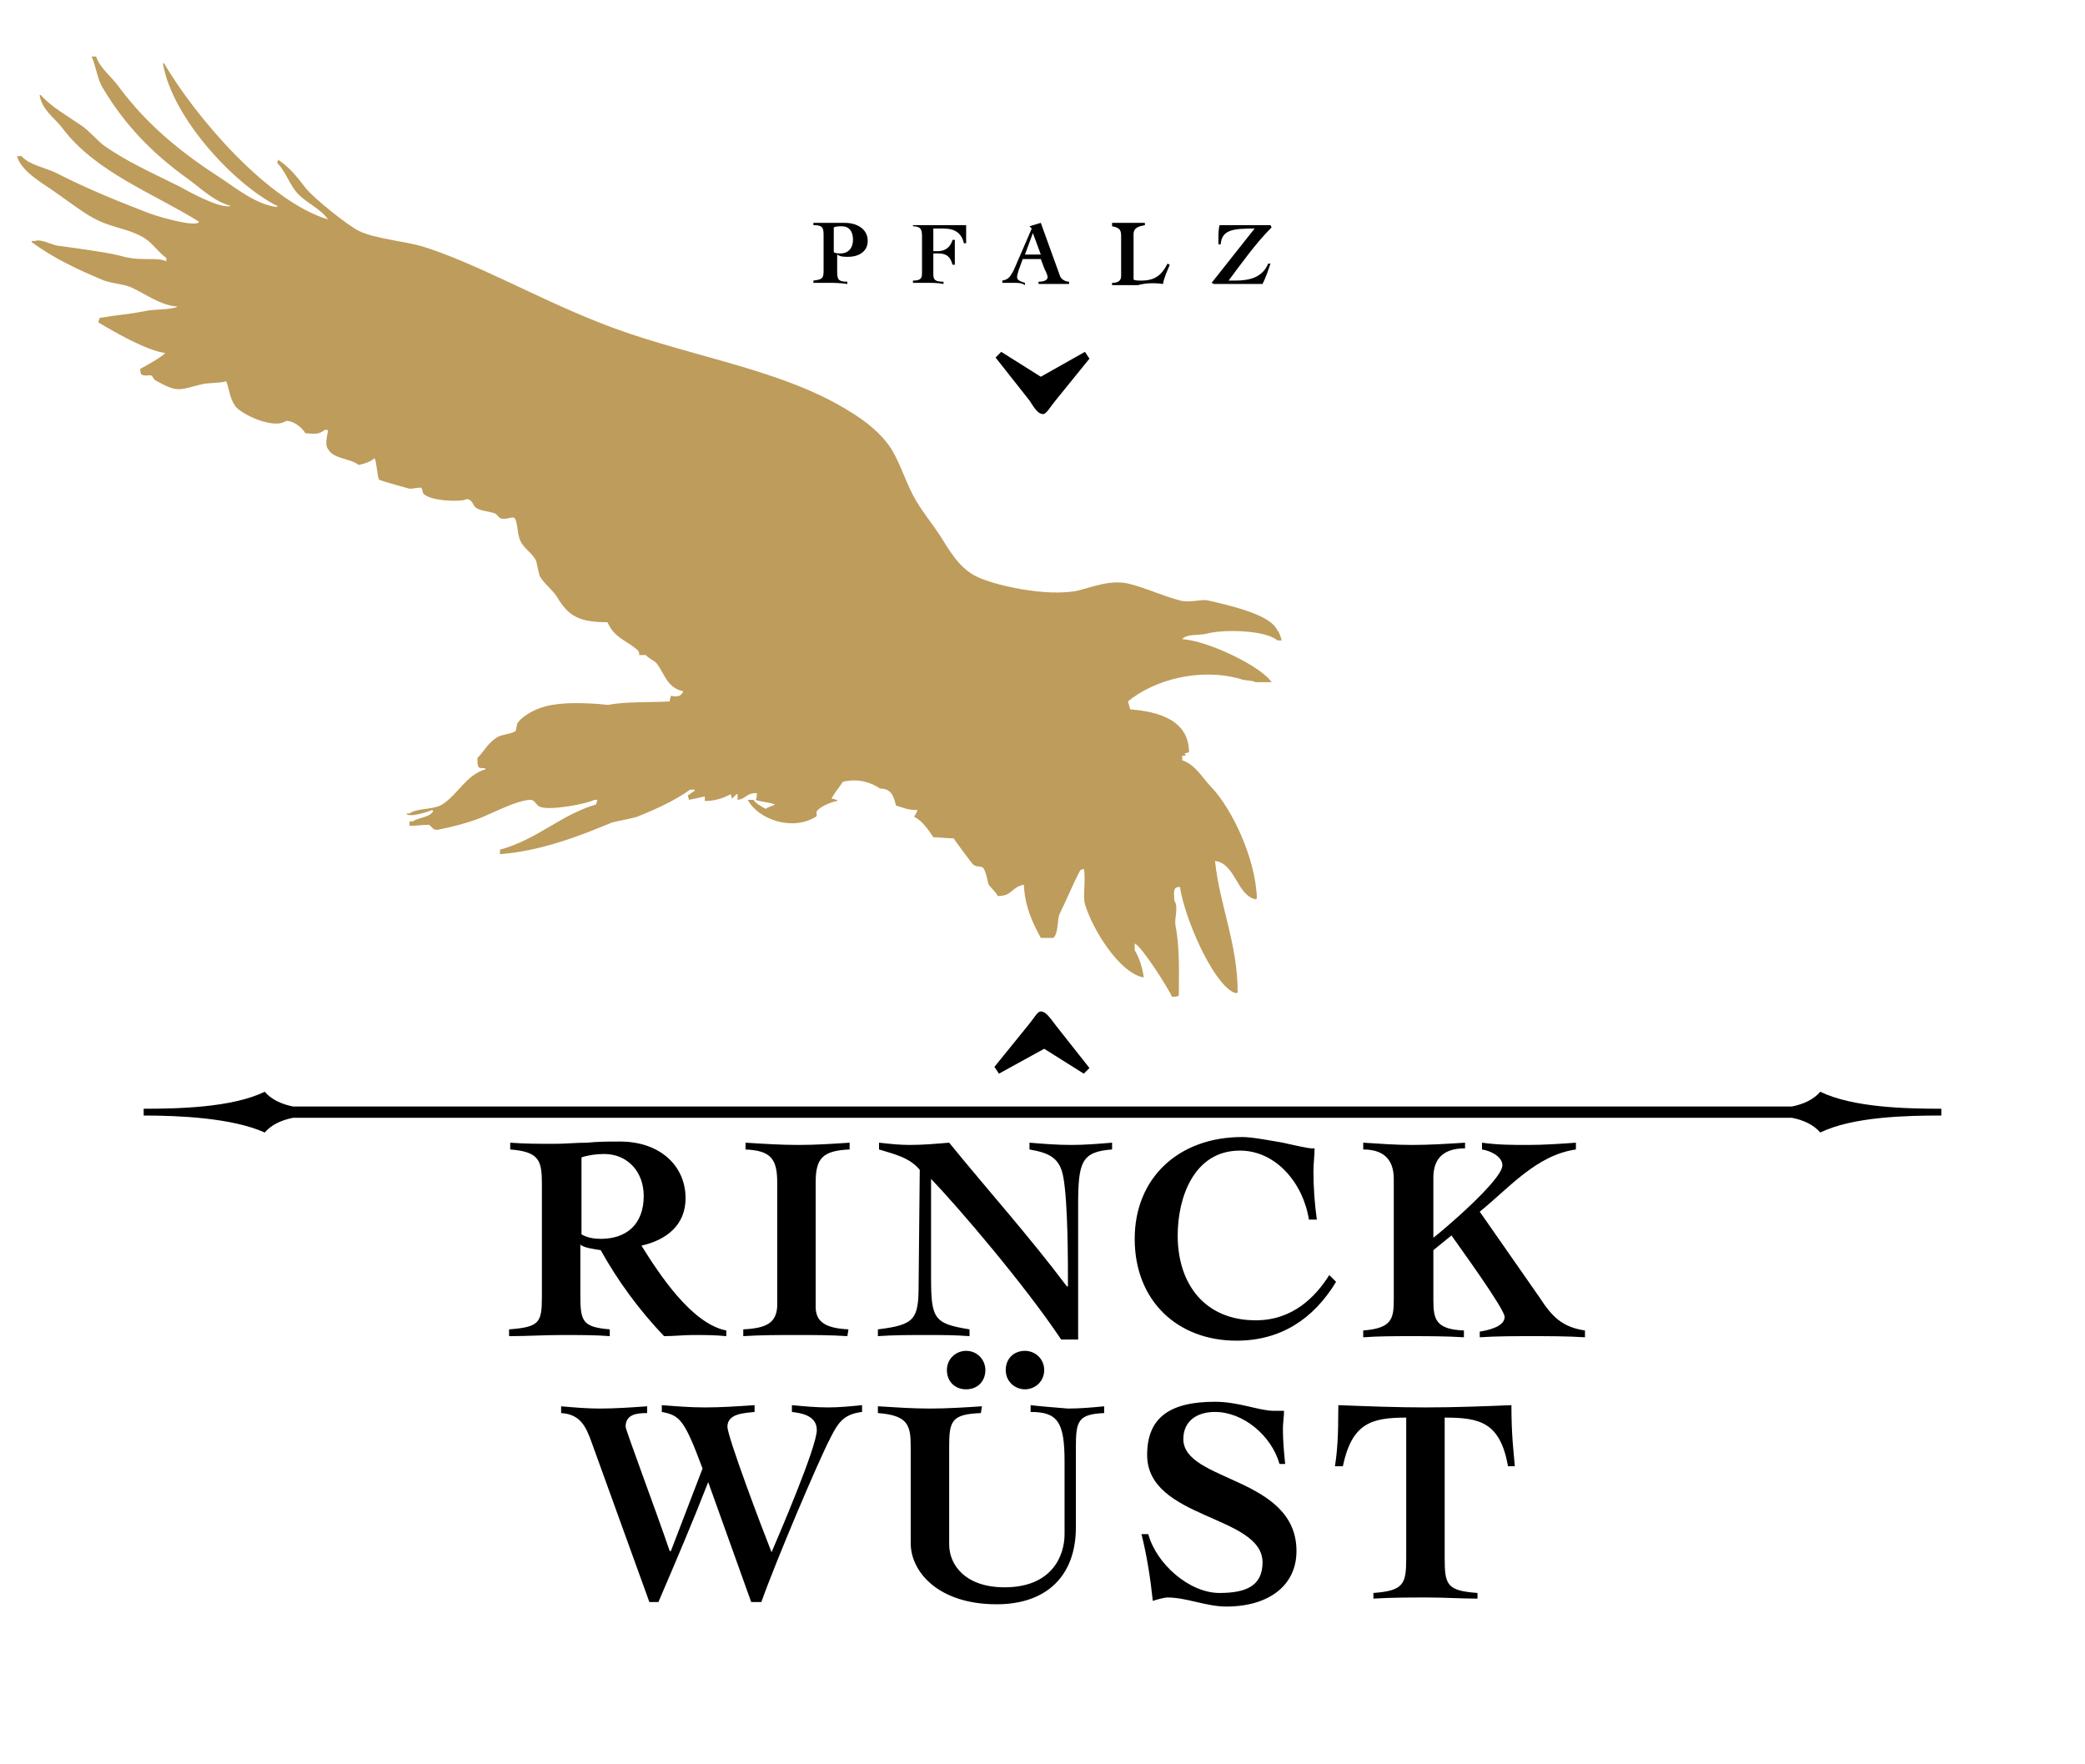
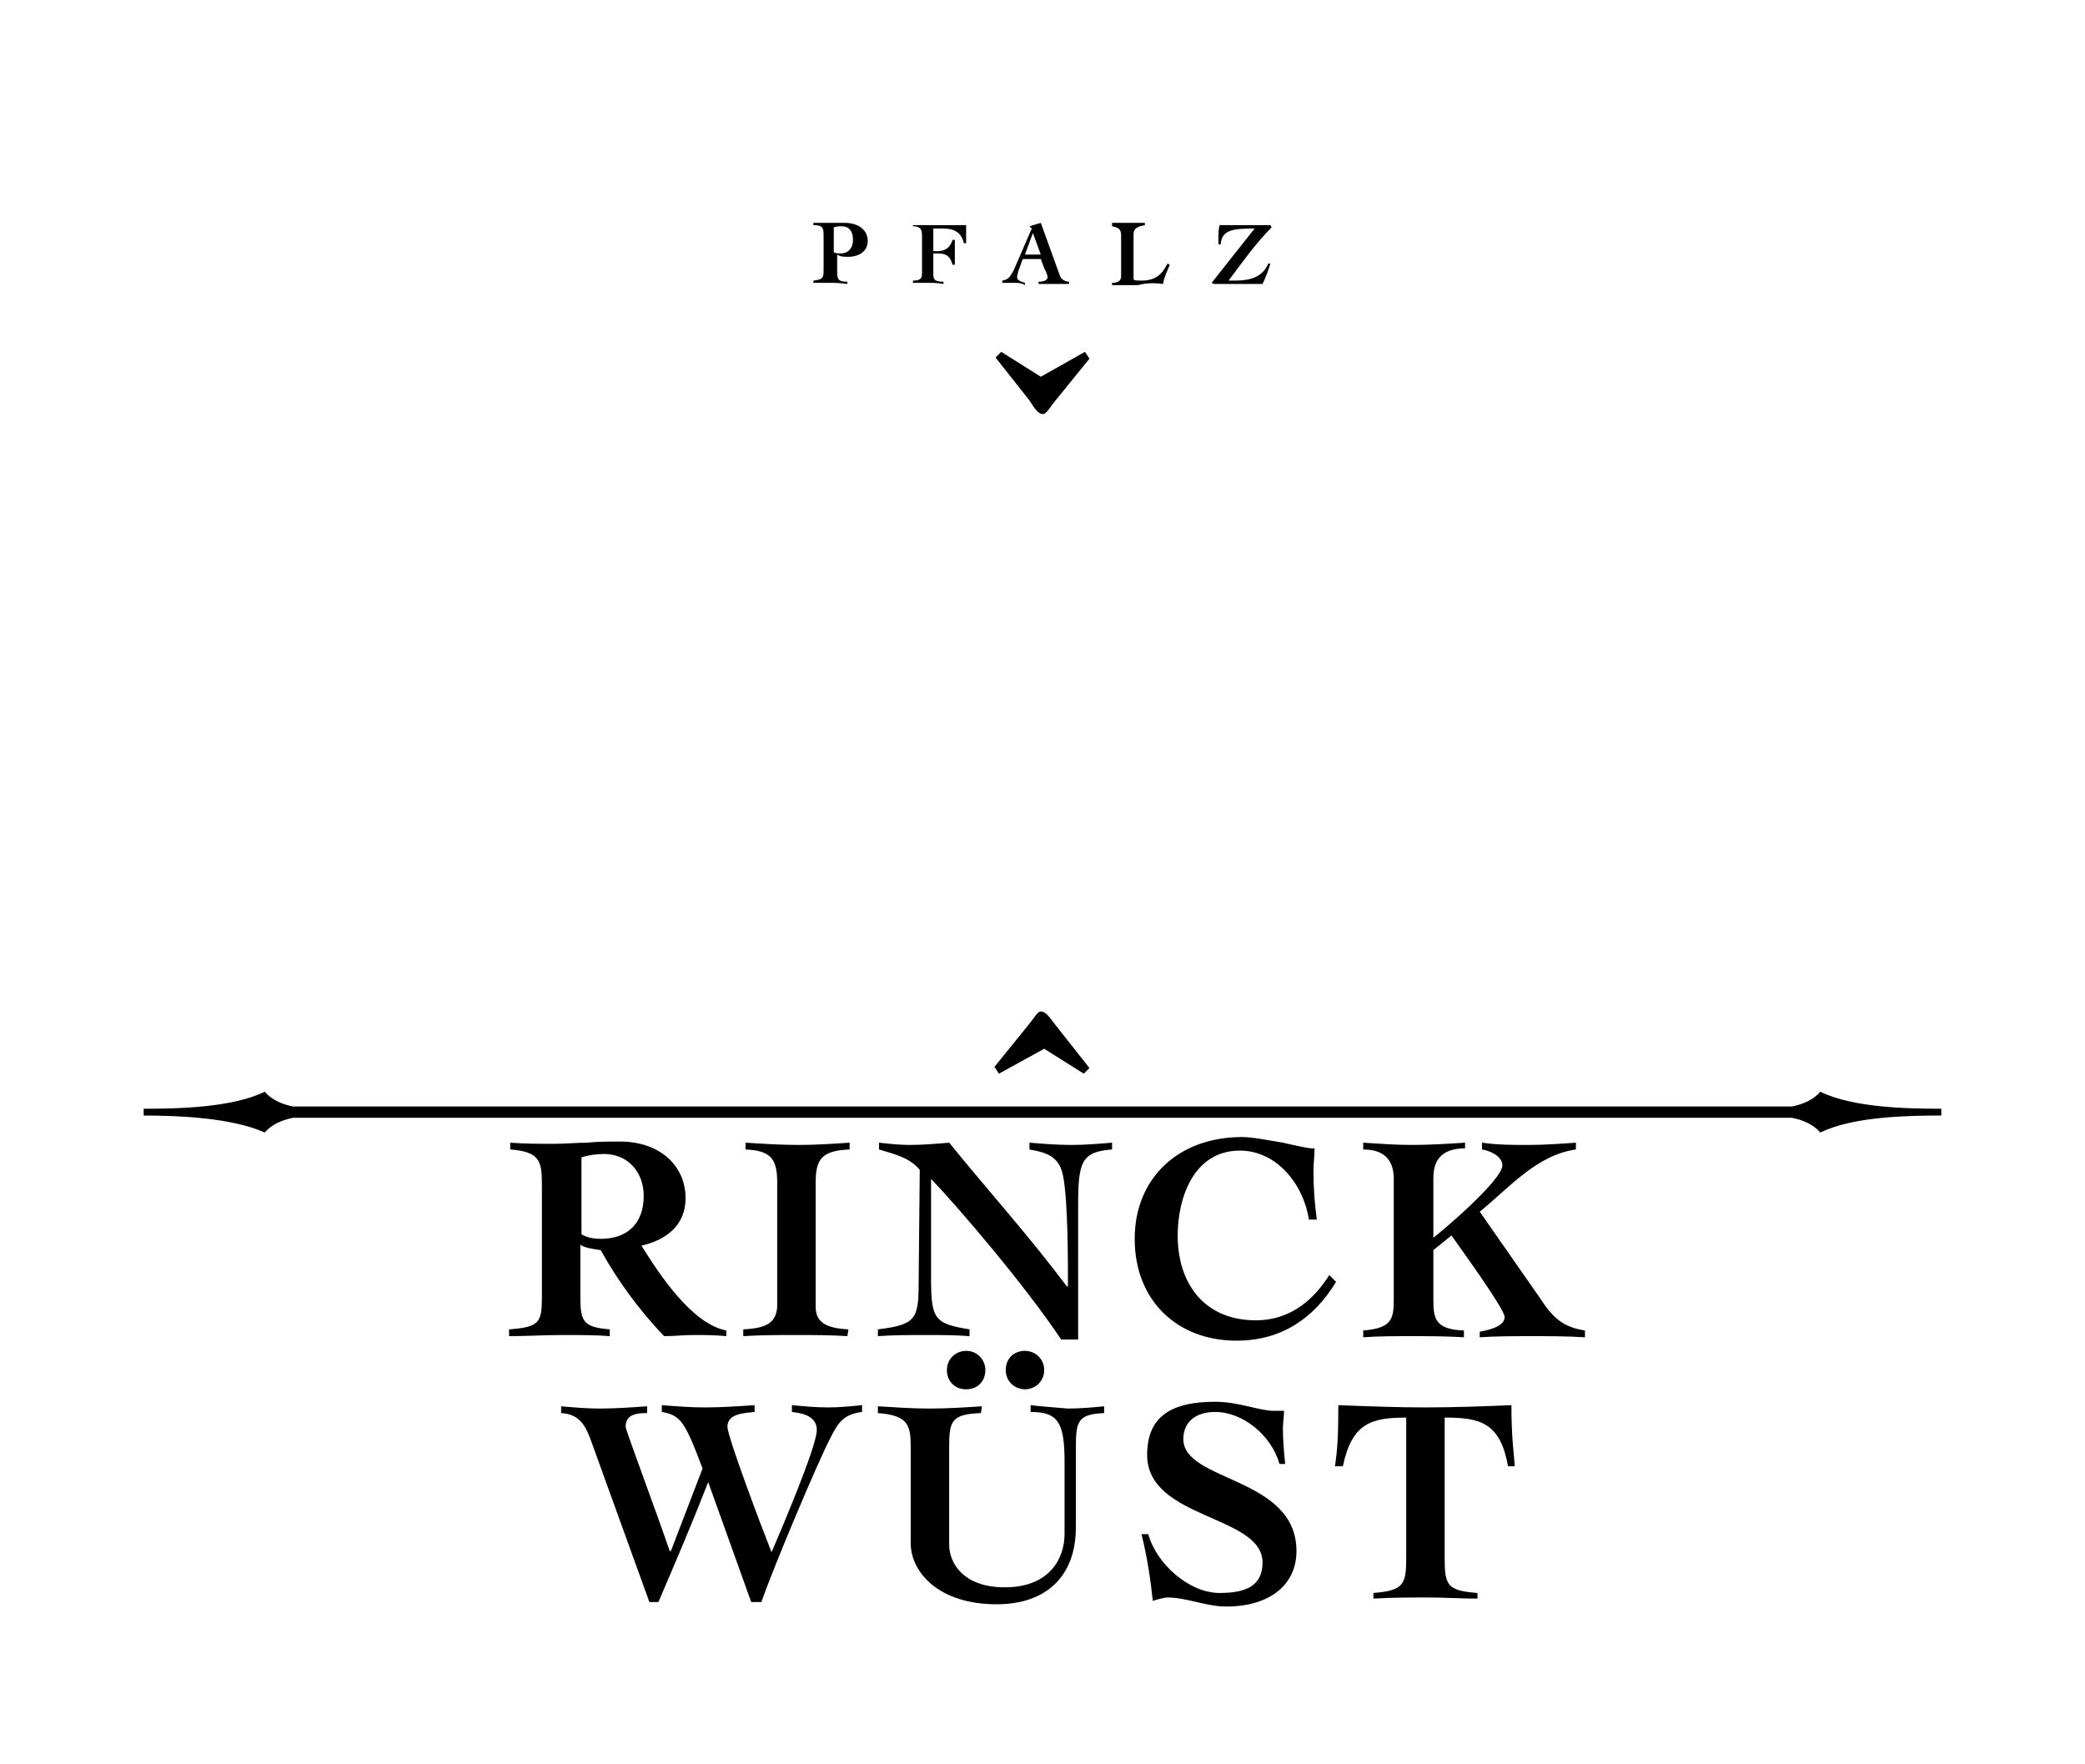
<svg xmlns="http://www.w3.org/2000/svg" version="1.1" baseProfile="tiny" id="Ebene_1" x="0px" y="0px" viewBox="0 0 184.3 155.9" overflow="visible" xml:space="preserve">
  <path d="M90.6,122.8c-0.9,0-1.7-0.7-1.7-1.7s0.7-1.7,1.7-1.7c0.9,0,1.7,0.7,1.7,1.7S91.5,122.8,90.6,122.8z M87.1,121.1  c0-0.9-0.7-1.7-1.7-1.7c-0.9,0-1.7,0.7-1.7,1.7s0.7,1.7,1.7,1.7C86.4,122.8,87.1,122.1,87.1,121.1z M70,124.2v0.6  c0.8,0.1,2.2,0.3,2.2,1.6c0,1.5-3.4,9.4-4,10.8c-0.8-2-3.9-10.2-3.9-11.1c0-1.2,1.6-1.2,2.4-1.3v-0.6c-1.5,0.1-2.9,0.2-4.4,0.2  c-1.3,0-2.5-0.1-3.8-0.2v0.6c1.6,0.3,2,0.7,3.6,5l-2.8,7.3h-0.1c-1.3-3.8-3.9-10.7-3.9-11c0-1.1,1-1.2,1.9-1.2v-0.6  c-1.4,0.1-2.8,0.2-4.2,0.2c-1.1,0-2.3-0.1-3.4-0.2v0.6c1.7,0.1,2.2,1.2,2.7,2.6l5.1,14.1h0.8c1.5-3.5,3-7,4.4-10.6l3.8,10.6h0.9  c1.2-3.4,5-12.4,6.1-14.5c0.7-1.4,1.2-2.1,2.8-2.3v-0.6c-1,0.1-2,0.2-3,0.2C72.1,124.4,71.1,124.3,70,124.2z M91.1,124.2v0.6  c2.4,0,3,0.9,3,4.4v6.4c0,1.9-1.1,4.7-5.3,4.7c-3.5,0-4.9-2-4.9-3.8v-8.6c0-2.3,0.2-2.9,2.8-3l0.1-0.6c-1.5,0.1-3.1,0.2-4.6,0.2  c-1.5,0-3-0.1-4.6-0.2v0.6c2.7,0.2,2.9,1.1,2.9,3v8.5c0,2.5,2.4,5.4,7.6,5.4c4.4,0,7-2.5,7-6.8v-7.1c0-2.3,0.2-2.9,2.5-3v-0.6  c-1,0.1-2.1,0.2-3.2,0.2C93.2,124.4,91.9,124.3,91.1,124.2z M104.6,127.2c0-1.6,1.2-2.4,2.8-2.4c2.5,0,5,2.1,5.7,4.6h0.5  c-0.1-1-0.2-2.1-0.2-3.1c0-0.5,0.1-1.1,0.1-1.6h-0.9c-1.3,0-3.1-0.8-5.2-0.8c-4,0-6,1.4-6,4.7c0,5.7,10.2,5.3,10.2,9.5  c0,2.1-1.5,2.7-3.8,2.7c-2.7,0-5.6-2.6-6.3-5.2h-0.6c0.5,2,0.8,4,1,5.9c0.3-0.1,1-0.3,1.3-0.3c1.7,0,3.4,0.8,5.2,0.8  c3.8,0,6.2-1.9,6.2-4.9C114.6,130.5,104.6,131,104.6,127.2z M126,124.4c-2.5,0-5.1-0.1-7.7-0.2c0,2.9-0.1,4.1-0.3,5.4h0.7  c0.8-3.8,2.5-4.3,5.6-4.3v12.4c0,2.3-0.2,2.9-2.9,3.1v0.5c1.6-0.1,3.2-0.1,4.8-0.1c1.5,0,3,0.1,4.4,0.1v-0.5  c-2.7-0.2-2.9-0.7-2.9-3.1v-12.4c3.1,0,4.9,0.4,5.6,4.3h0.6c-0.1-1.3-0.3-2.6-0.3-5.4C131.2,124.3,128.6,124.4,126,124.4z   M47.9,114.6v-9.9c0-2.1-0.2-2.9-2.8-3.1V101c1.3,0.1,2.4,0.1,4,0.1c0.9,0,1.8-0.1,2.8-0.1c1-0.1,1.9-0.1,2.9-0.1  c3.6,0,5.8,2.2,5.8,5c0,2.4-1.7,3.7-3.9,4.2c1.5,2.4,4.4,6.9,7.5,7.5v0.5c-1-0.1-2-0.1-2.9-0.1c-0.9,0-1.7,0.1-2.6,0.1  c-2.2-2.3-4.1-4.9-5.6-7.6c-0.6-0.1-1.5-0.2-1.8-0.5v4.5c0,2.3,0.2,2.8,2.6,3v0.6c-1.2-0.1-2.7-0.1-4.2-0.1c-1.6,0-3.1,0.1-4.7,0.1  v-0.6C47.7,117.3,47.9,116.9,47.9,114.6z M51.4,109.1c0.5,0.3,1.1,0.4,1.7,0.4c2.3,0,3.8-1.3,3.8-3.8c0-2.1-1.4-3.7-3.5-3.7  c-0.7,0-1.4,0.1-2,0.3V109.1z M91,101v0.6c1.7,0.3,2.7,0.7,3,2.5c0.4,2.3,0.4,7.3,0.4,9.6h-0.1c-3.3-4.4-6.9-8.4-10.4-12.7  c-1.2,0.1-2.3,0.2-3.5,0.2c-0.9,0-1.8-0.1-2.7-0.2v0.6c1.3,0.4,2.7,0.7,3.6,1.8l-0.1,10.1c0,3.1-0.3,3.6-3.6,4v0.6  c1.4-0.1,2.8-0.1,4.3-0.1c1.3,0,2.5,0,3.8,0.1v-0.6c-3.1-0.5-3.4-0.9-3.4-4.5v-8.8c2.4,2.5,8.3,9.4,11.5,14.2h1.5v-11.9  c0-3.8,0.3-4.7,3-4.9V101c-1.2,0.1-2.4,0.2-3.6,0.2C93.4,101.2,92.2,101.1,91,101z M136.1,114.7l-5.3-7.6c2.6-2.1,5-5,8.5-5.5V101  c-1.4,0.1-2.8,0.2-4.2,0.2c-1.4,0-2.7,0-4.1-0.2v0.6c0.7,0.1,1.8,0.6,1.8,1.4c0,1.3-5.3,5.8-6.1,6.4v-5.3c0-1.4,0.6-2.6,2.8-2.6V101  c-1.6,0.1-3.1,0.2-4.7,0.2c-1.4,0-2.8-0.1-4.3-0.2v0.6c2.1,0,2.7,1.2,2.7,2.6v10.7c0,1.7-0.2,2.5-2.7,2.7v0.6  c1.4-0.1,2.8-0.1,4.2-0.1c1.5,0,3.1,0,4.7,0.1v-0.6c-2.5-0.1-2.7-1-2.7-2.7v-4.4l1.6-1.3c0.7,1,4.7,6.5,4.7,7.2  c0,0.9-1.6,1.2-2.2,1.3v0.5c1.5-0.1,3.1-0.1,4.6-0.1s3.1,0,4.7,0.1v-0.6C138.1,117.3,137.2,116.4,136.1,114.7z M65.7,117.5v0.6  c1.6-0.1,3.1-0.1,4.7-0.1c1.5,0,3,0,4.5,0.1l0.1-0.6c-2.1-0.1-2.9-0.7-2.9-2v-11c0-2.1,0.6-2.8,3-2.9V101c-1.5,0.1-3,0.2-4.5,0.2  c-1.6,0-3.1-0.1-4.7-0.2v0.6c2.2,0.1,2.8,0.8,2.8,2.9v11C68.6,116.9,67.8,117.4,65.7,117.5z M117.5,112.7c-1.2,1.9-3.2,4-6.5,4  c-4.5,0-6.9-3.2-6.9-7.5c0-3.3,1.4-7.5,5.5-7.5c3.2,0,5.6,2.9,6.1,6.1h0.7c-0.2-1.4-0.3-2.9-0.3-4.3c0-0.7,0.1-1.3,0.1-2  c-0.1,0-0.1,0-0.3,0c-0.2,0-1.2-0.2-2.5-0.5c-1.2-0.2-2.7-0.5-3.6-0.5c-5.6,0-9.5,3.6-9.5,9c0,5.5,3.8,9,9,9c3.9,0,6.8-1.9,8.8-5.2  L117.5,112.7z M89.6,25c-0.3,0-0.6,0-1,0v-0.2c0.6-0.1,0.7-0.4,1-0.9l1.6-3.7L91,20c0.3-0.1,0.7-0.2,1-0.3l1.7,4.7  c0.1,0.3,0.5,0.5,0.8,0.5v0.2c-0.4,0-1,0-1.4,0c-0.4,0-0.9,0-1.3,0v-0.2c0.6,0,0.8-0.2,0.8-0.4c0-0.2-0.2-0.6-0.3-0.8l-0.3-0.8h-1.6  l-0.4,1.1c0,0.1-0.1,0.3-0.1,0.5c0,0.3,0.4,0.4,0.7,0.5v0.2C90.3,25,90,25,89.6,25z M90.6,22.5H92l-0.7-1.9h0L90.6,22.5z   M102.8,25.1c0.1-0.6,0.4-1.2,0.6-1.7l-0.2-0.1c-0.5,1-1.1,1.5-2.3,1.5c-0.3,0-0.6,0-0.7-0.1v-4c0-0.6,0.5-0.7,1-0.8v-0.2  c-0.5,0-1,0-1.5,0c-0.5,0-1,0-1.4,0V20c0.5,0.1,0.8,0.2,0.8,0.8v3.6c0,0.5-0.4,0.6-0.8,0.6v0.2c0.8,0,1.5,0,2.3,0  C101.3,25,102.1,25,102.8,25.1z M107.3,25.1c0.7,0,1.4,0,2.1,0c0.7,0,1.4,0,2.2,0c0.3-0.6,0.5-1.2,0.7-1.8h-0.2  c-0.5,1.2-1.6,1.5-2.9,1.5c-0.2,0-0.4,0-0.6,0c1.2-1.6,2.4-3.3,3.8-4.7l-0.1-0.2c-0.8,0-1.5,0-2.3,0c-0.7,0-1.4,0-2.2,0  c-0.1,0.4-0.1,0.8-0.1,1.2c0,0.2,0,0.4,0,0.5h0.2c0.1-1.3,1.1-1.4,3-1.4l-3.8,4.8L107.3,25.1z M83.4,25.1v-0.2  c-0.8,0-0.9-0.2-0.9-0.7v-1.8h0.4c0.8,0,1.1,0.3,1.3,1h0.2c0-0.4,0-0.8,0-1.1c0-0.4,0-0.8,0-1.1h-0.2c-0.2,0.7-0.7,1-1.3,1h-0.4v-2  h0.9c1,0,1.6,0.4,1.8,1.3h0.2c0-0.3,0-0.7,0-1c0-0.2,0-0.4,0-0.6c-1,0-2.1,0-3.1,0c-0.5,0-1.1,0-1.6,0V20c0.7,0,0.8,0.3,0.8,0.9v3.2  c0,0.5-0.1,0.7-0.8,0.7v0.2c0.4,0,0.9,0,1.3,0C82.4,25,82.9,25,83.4,25.1z M73.3,25c-0.5,0-1,0-1.4,0v-0.2c0.8-0.1,0.9-0.2,0.9-0.9  v-3.1c0-0.7-0.1-0.9-0.9-0.9v-0.2c0.2,0,0.3,0,0.5,0c0.2,0,0.4,0,0.7,0c0.2,0,0.5,0,0.8,0c0.3,0,0.5,0,0.8,0c1,0,2,0.5,2,1.6  c0,1-0.9,1.4-1.7,1.4c-0.4,0-0.7,0-1-0.2V24c0,0.7,0.1,0.9,0.9,0.9v0.2C74.2,25,73.7,25,73.3,25z M73.7,22.3  c0.2,0.1,0.4,0.1,0.6,0.1c0.7,0,1.1-0.5,1.1-1.2c0-0.7-0.3-1.2-1-1.2c-0.2,0-0.5,0-0.7,0.1V22.3z M160.9,96.5  c-0.6,0.7-1.5,1.1-2.5,1.3H25.9c-1-0.2-1.9-0.6-2.5-1.3c-2.9,1.4-7.6,1.5-10.7,1.5v0.6c3.1,0,7.8,0.2,10.7,1.5  c0.6-0.7,1.5-1.1,2.5-1.3h132.5c1,0.2,1.9,0.6,2.5,1.3c2.9-1.4,7.6-1.5,10.7-1.5V98C168.5,98,163.8,97.9,160.9,96.5z M92.3,92.7  l3.5,2.2l0.5-0.5l-3-3.8c-0.6-0.8-0.9-1.2-1.3-1.2c-0.3,0-0.6,0.6-1.1,1.2l-3,3.7l0.4,0.6L92.3,92.7z M92.2,36.6  c0.3,0,0.6-0.6,1.1-1.2l3-3.7l-0.4-0.6L92,33.3l-3.5-2.2L88,31.6l3,3.8C91.5,36.2,91.8,36.6,92.2,36.6z" />
-   <path fill="#BE9C5B" d="M104.5,66.8v0.4c1.2,0.4,1.8,1.6,2.6,2.4c1.8,1.9,3.9,6.3,4,9.8c0,0-0.1,0.1-0.1,0.1c-0.2-0.1-0.1,0-0.3-0.1  c-1.4-0.6-1.6-3.1-3.3-3.3c0.4,3.9,2,7.3,2,11.6c0,0-0.1,0.1-0.1,0.1c-0.2-0.1-0.1,0-0.3-0.1c-1.9-1-4.3-6.6-4.7-9.3  c-0.3,0-0.2,0-0.4,0.1c-0.2,0.2-0.1,0.7-0.1,1.1c0.4,0.6,0,1.5,0.1,2.2c0.4,1.9,0.3,4.3,0.3,6.2c-0.2,0.1-0.3,0.1-0.6,0.1  c-0.3-0.7-2.7-4.5-3.3-4.7V84c0.4,0.6,0.7,1.6,0.8,2.4c-2.2-0.4-4.6-4.4-5.2-6.5c-0.2-0.6,0.1-2.3-0.1-3.1c-0.1,0-0.2,0.1-0.3,0.1  c-0.6,1.1-1.2,2.6-1.8,3.8c-0.3,0.6-0.1,1.8-0.6,2.2H92c-0.7-1.3-1.4-2.7-1.5-4.7c-1.1,0.2-1,1-2.3,1c-0.2-0.4-0.6-0.7-0.8-1  c-0.1-0.2-0.2-1.1-0.5-1.5c-0.3-0.2-0.5,0-0.9-0.3c-0.1-0.1-1.6-2.1-1.7-2.3c-0.7,0-1.3-0.1-1.8-0.1c-0.4-0.6-1-1.5-1.7-1.8  c0.1-0.2,0.2-0.3,0.3-0.6c-0.9,0-1.2-0.2-1.9-0.4c-0.2-0.8-0.4-1.5-1.4-1.5c-0.9-0.6-2-0.9-3.3-0.6c-0.3,0.5-0.7,0.9-1,1.5  c0.3,0,0.3,0.1,0.5,0.1v0.1c-0.6,0.1-1.5,0.5-1.8,0.9c-0.1,0.2,0.1,0.4-0.1,0.5c-2.1,1.3-5.1,0.2-6-1.5h0.5c0.2,0.3,0.7,0.6,1.1,0.8  c0.2-0.2,0.5-0.2,0.8-0.4c-0.5-0.2-1.2-0.2-1.7-0.4c0.1-0.2,0.1-0.3,0.1-0.6c-1,0-0.9,0.5-1.7,0.6v-0.5h-0.1  c-0.1,0.1-0.3,0.3-0.4,0.4c0-0.1-0.1-0.3-0.1-0.4c-0.6,0.3-1.3,0.6-2.3,0.6v-0.4c-0.5,0.1-0.9,0.2-1.4,0.3c0-0.1-0.1-0.3-0.1-0.4  c0.2-0.1,0.4-0.3,0.6-0.4v-0.1H61c-1.4,1-3.2,1.8-4.7,2.4c-0.7,0.2-1.4,0.3-2.2,0.5c-2.9,1.2-6.2,2.5-9.9,2.8v-0.4  c3.3-0.9,5.4-3.1,8.5-4c0-0.1,0.1-0.3,0.1-0.4h-0.3c-0.4,0.3-3.9,1-4.8,0.6c-0.3-0.1-0.4-0.6-0.8-0.6c-1.2,0-3.6,1.3-4.7,1.7  c-1.1,0.4-2.3,0.7-3.3,0.9c-0.7,0.2-0.7-0.3-1-0.4c-0.6,0-1.1,0.1-1.7,0.1v-0.4h0.3c0.6-0.4,1.4-0.3,1.8-0.9c0,0-0.1-0.1-0.1-0.1  c-0.5,0.2-1.8,0.6-2.2,0.4c0,0-0.1-0.1-0.1-0.1h0.3c0.7-0.5,2.1-0.3,2.9-0.8c1.4-0.9,2.1-2.6,3.8-3.1v-0.1c-0.3,0-0.5,0-0.6-0.1  c-0.1-0.2-0.1-0.4-0.1-0.8c0.6-0.6,0.9-1.3,1.7-1.8c0.4-0.3,1.3-0.3,1.7-0.6c0-0.2,0.1-0.4,0.1-0.6c0.3-0.6,1.4-1.2,2-1.4  c1.3-0.5,3.2-0.5,4.8-0.4c0.4,0,0.9,0.1,1.3,0.1c1.5-0.3,3.7-0.2,5.4-0.3c0-0.3,0.1-0.3,0.1-0.5c0.5,0.1,0.9,0.1,1.1-0.4  c-1.4-0.3-1.6-1.4-2.3-2.4c-0.2-0.3-0.8-0.5-1-0.8h-0.6c0-0.3,0-0.2-0.1-0.4c-1-0.9-2.1-1.1-2.7-2.5c-2.6,0-3.5-0.6-4.5-2.3  c-0.4-0.6-1.2-1.2-1.5-1.8c-0.1-0.4-0.2-0.8-0.3-1.3c-0.3-0.7-1.1-1.1-1.4-1.8c-0.3-0.6-0.2-1.5-0.5-2c-0.3-0.2-0.7,0.2-1.3,0  c-0.1-0.1-0.3-0.3-0.4-0.4c-0.5-0.2-1.2-0.2-1.7-0.5c-0.4-0.3-0.2-0.6-0.8-0.8c-0.5,0.3-3.1,0.2-3.8-0.4c-0.2-0.1-0.1-0.5-0.3-0.6  c-0.3,0-0.7,0.1-1,0.1c-0.3-0.1-1.9-0.5-2.7-0.8c-0.2-0.6-0.2-1.6-0.4-1.9c-0.3,0.3-0.9,0.5-1.4,0.6c-0.7-0.6-2.2-0.5-2.7-1.4  c-0.3-0.4-0.1-1,0-1.7h-0.3c-0.6,0.5-1.1,0.3-1.7,0.3c-0.3-0.5-1-1.1-1.7-1.1c-1.1,0.8-4-0.6-4.5-1.3c-0.5-0.7-0.5-1.4-0.8-2.2  c-0.7,0.2-1.6,0.1-2.3,0.3c-2,0.5-2,0.7-4-0.4c-0.1-0.1-0.2-0.3-0.3-0.4c-0.1-0.1-0.6,0.1-0.9-0.1c-0.1-0.2-0.1-0.2-0.1-0.5  c0.4-0.2,2-1.1,2.2-1.4c-1.6-0.2-4.4-1.8-5.9-2.7c0-0.1,0.1-0.3,0.1-0.4c1.8-0.3,2.5-0.3,4-0.6c0.9-0.2,2.4-0.1,2.9-0.4  c-1.5-0.1-2.8-1.1-4.1-1.7c-0.7-0.3-1.5-0.3-2.4-0.6c-2.4-1-4.5-2-6.4-3.4v-0.1h0.3c0.5-0.2,1.4,0.3,1.9,0.4c1.4,0.2,4.6,0.6,6,1  c1.6,0.4,2.9,0,3.7,0.4v-0.3c-0.7-0.5-1.3-1.4-2-1.8c-1.4-0.8-2.5-0.8-4-1.5C7.6,19,6.2,17.9,4.9,17c-1.1-0.8-3-1.8-3.4-3.2h0.4  c0.7,0.8,2.1,1,3.1,1.5c2.5,1.3,5.7,2.6,7.8,3.4c0.9,0.4,4.1,1.3,4.7,1c0,0,0.1-0.1,0.1-0.1c-4-2.5-9.2-4.4-12.1-8.3  c-0.7-0.9-1.8-1.6-2-2.9h0.1c1,1.1,2.3,1.8,3.6,2.7c0.6,0.4,1.3,1.2,1.9,1.7c2.1,1.5,4.4,2.5,6.8,3.7c0.7,0.4,3.6,2,4.5,1.7  c-1.5-0.4-2.7-1.6-3.8-2.4c-3.1-2.2-5.6-4.8-7.5-8c-0.5-0.8-0.6-1.9-1-2.8h0.4C8.8,6,9.9,6.8,10.6,7.8c2.4,3.2,5.3,5.6,8.7,7.8  c1.4,0.9,3.3,2.5,5.2,2.7v-0.1c-3.8-1.9-9.3-7.8-10.1-12.6h0.1c2.9,4.9,9.2,12.2,14.5,13.8c-0.6-0.9-1.8-1.4-2.6-2.2  c-0.8-0.8-1.1-2-1.9-2.8c0-0.1,0.1-0.2,0.1-0.3c0,0,0.1,0.1,0.1,0.1c0.9,0.6,1.7,1.6,2.3,2.4c0.7,0.9,3.7,3.3,4.7,3.8  c1.4,0.7,4,0.9,5.7,1.4c4.5,1.4,10,4.5,15.3,6.6c7.3,3,16,4,22.3,7.9c1.5,0.9,2.9,2,3.8,3.4c0.9,1.5,1.3,3.1,2.2,4.6  c0.6,1,1.4,2,2,2.9c0.9,1.4,1.7,2.9,3.2,3.7c1.5,0.8,6.3,1.9,9.1,1.3c1.2-0.3,2.9-1,4.5-0.6c1.6,0.4,3,1.1,4.6,1.5  c1,0.2,1.8-0.2,2.5,0c1.7,0.4,5.4,1.2,6,2.6c0.2,0.2,0.3,0.6,0.4,0.9h-0.4c-1-0.9-4.7-1-6.2-0.6c-0.8,0.2-1.8,0-2.2,0.5  c2.2,0.1,7,2.4,7.9,3.8h-1.4c-0.4-0.2-0.9-0.1-1.4-0.3c-3.6-1-7.6,0.1-9.9,2c0.1,0.2,0,0.1,0.1,0.3c0,0.1,0.1,0.3,0.1,0.4  c2.6,0.2,5.2,1,5.2,3.8c-0.1,0-0.3,0.1-0.4,0.1C104.9,66.8,104.8,66.8,104.5,66.8" />
</svg>